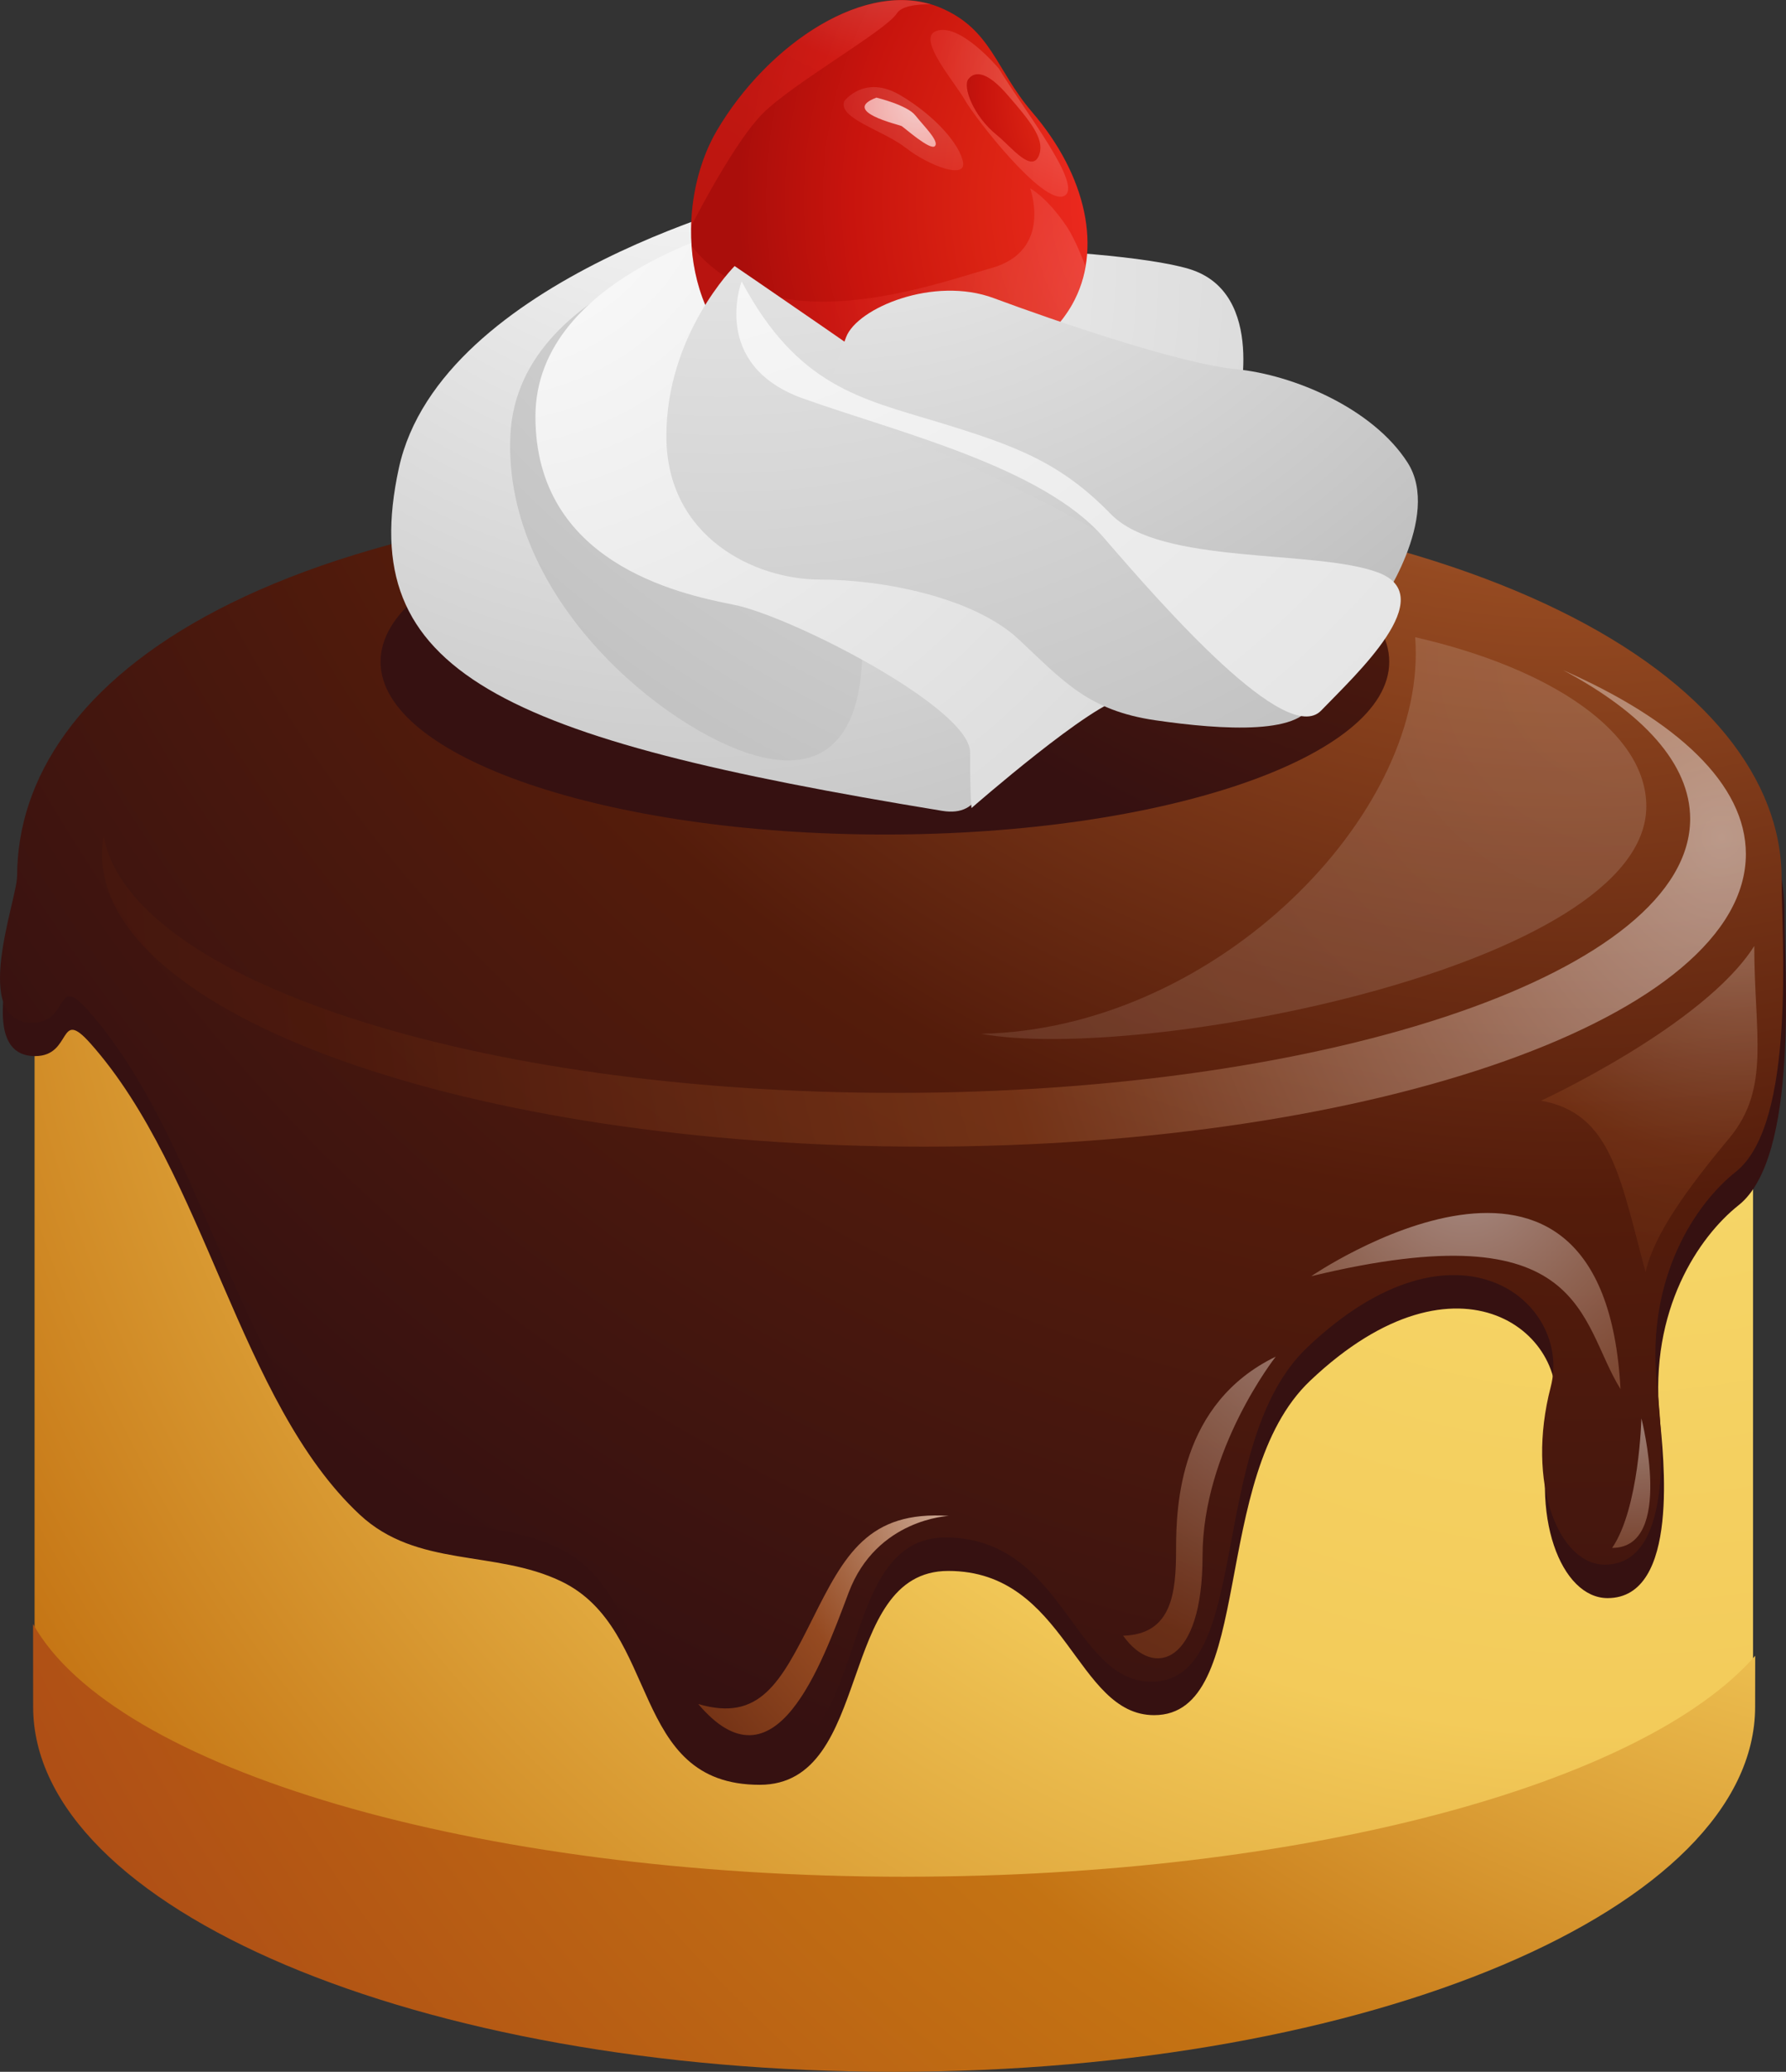
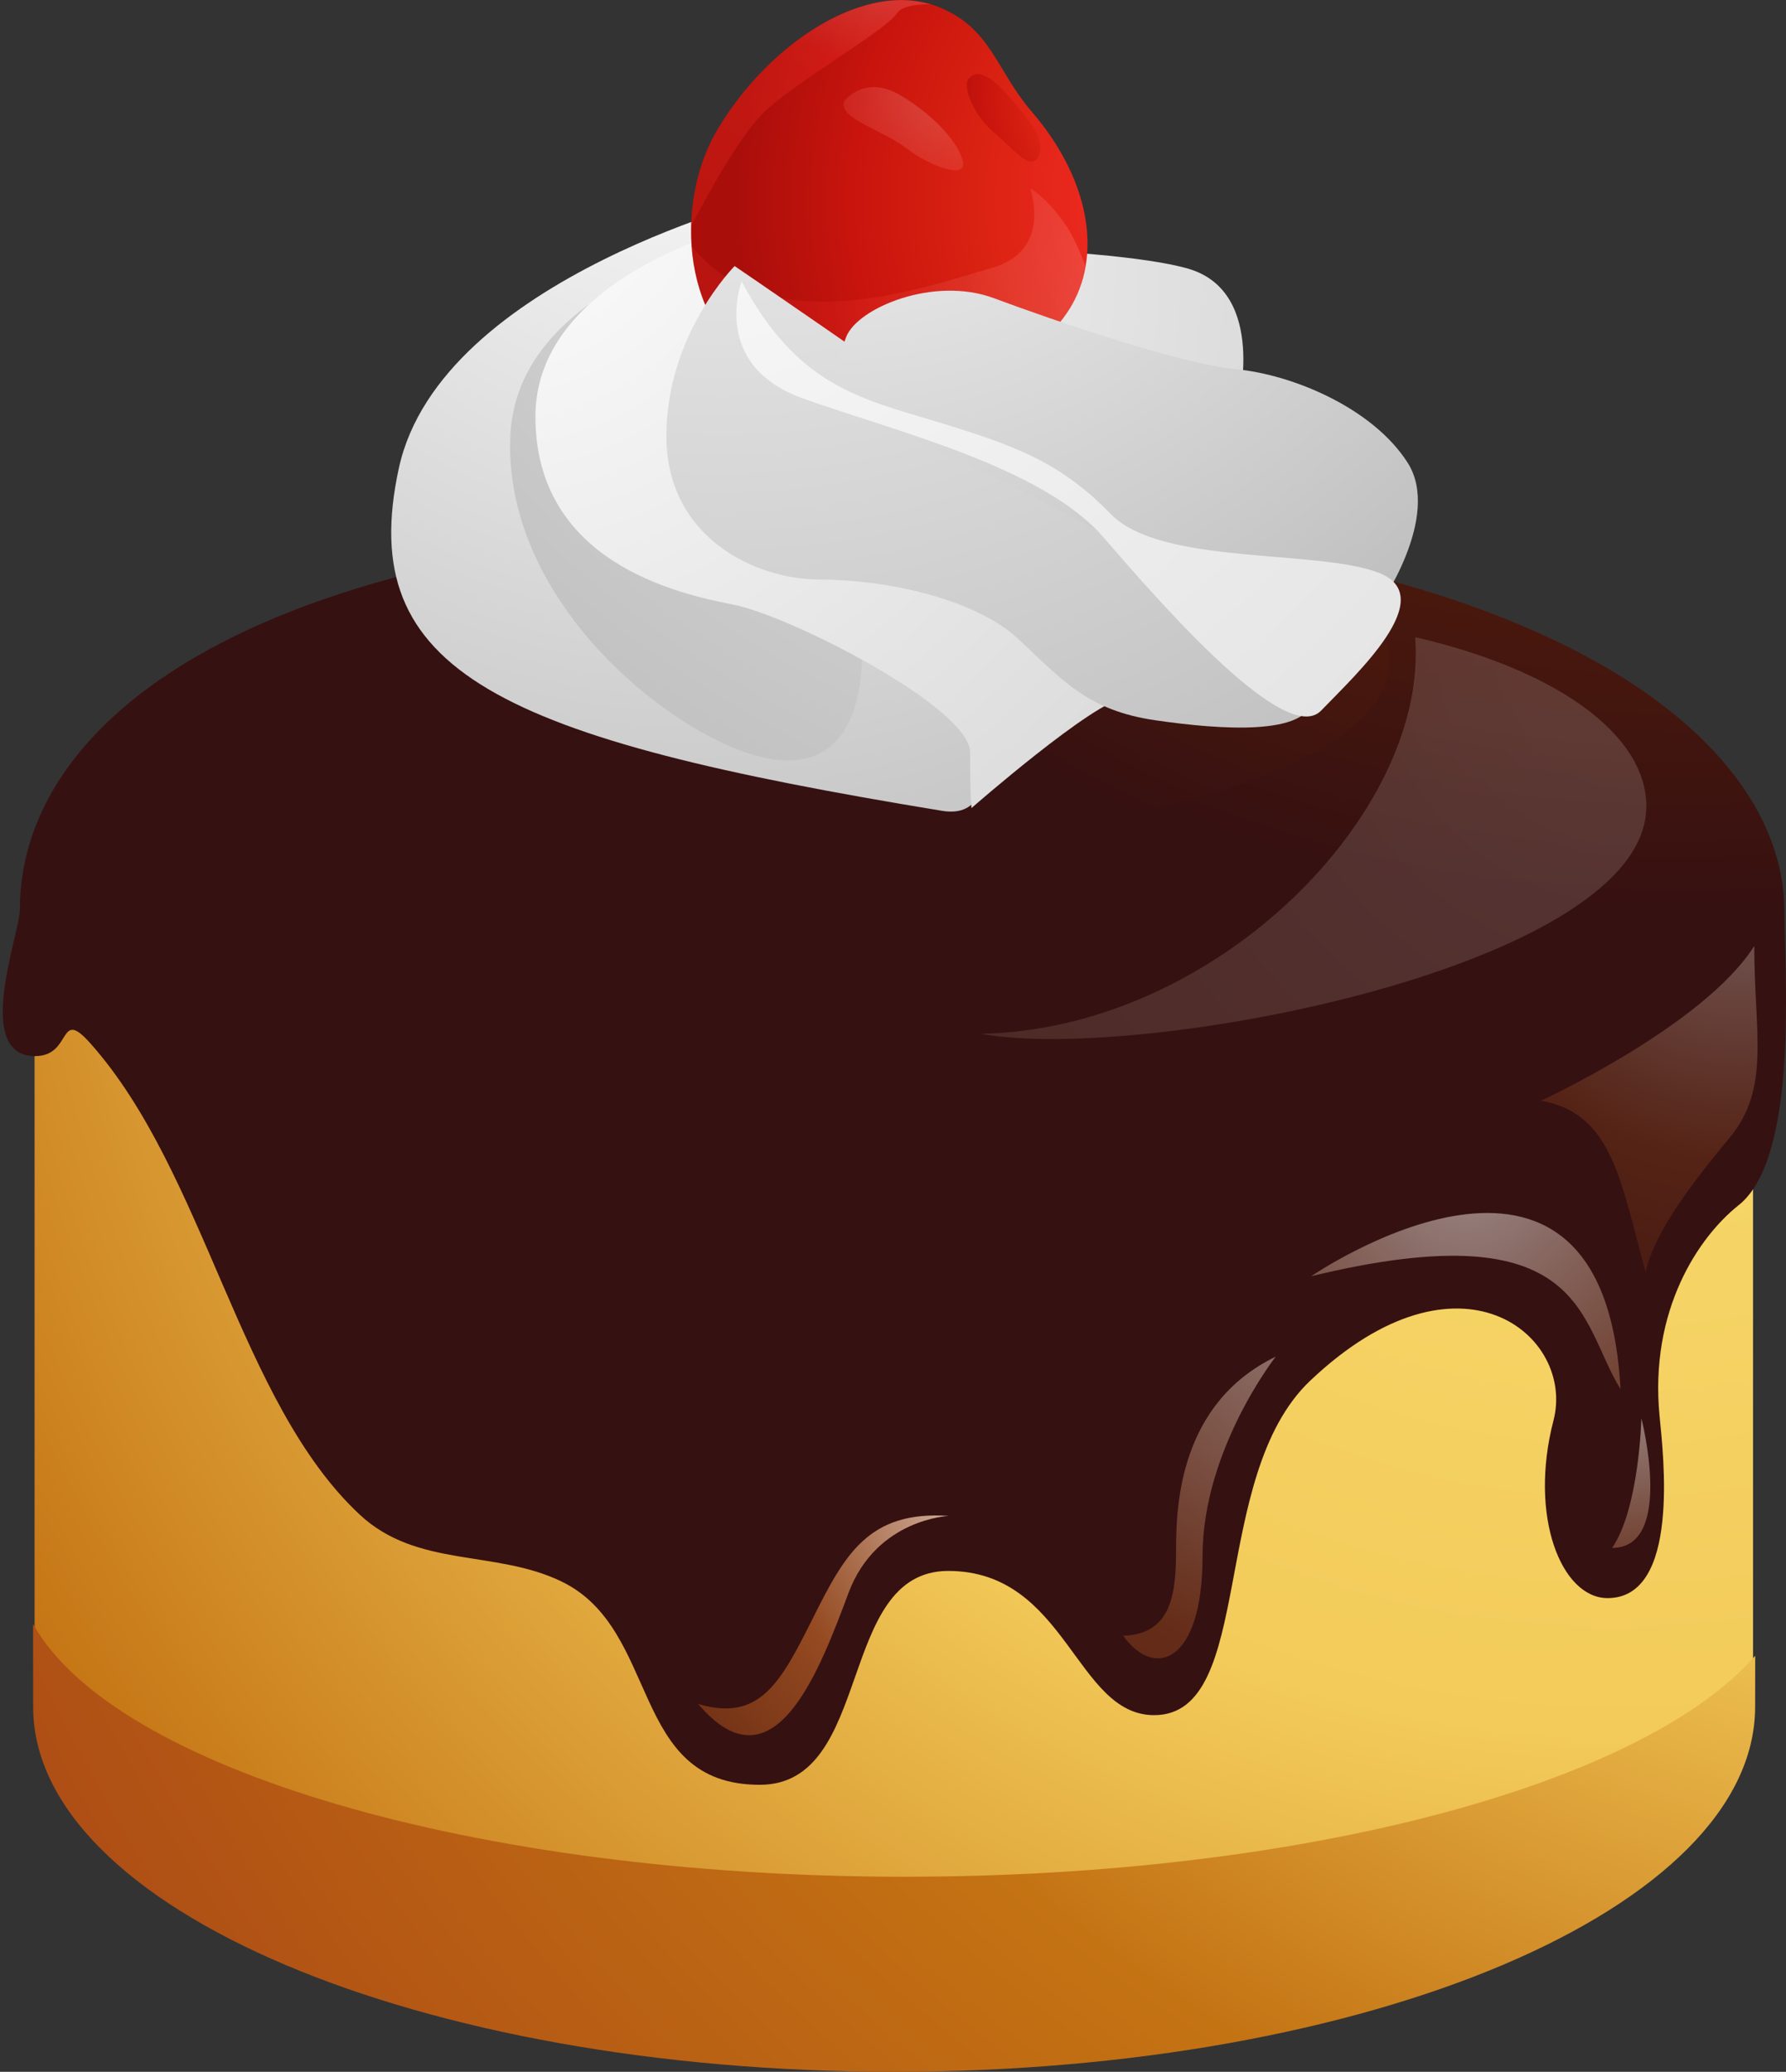
<svg xmlns="http://www.w3.org/2000/svg" viewBox="0 0 426.688 494.913" overflow="visible">
  <rect x="0" y="0" width="426.688" height="494.913" fill="#333333" stroke="none" />
  <switch>
    <g>
      <radialGradient id="a" gradientUnits="userSpaceOnUse" cy="166.08" cx="391.77" gradientTransform="matrix(1.01 0 0 1 -9.894 0)" r="673.97">
        <stop stop-color="#fff" offset="0" />
        <stop stop-color="#FDF7E2" offset=".023" />
        <stop stop-color="#F8E18C" offset=".094" />
        <stop stop-color="#F6D86A" offset=".126" />
        <stop stop-color="#F3CB5A" offset=".368" />
        <stop stop-color="#C47313" offset=".654" />
        <stop stop-color="#AC4A15" offset=".995" />
      </radialGradient>
      <path d="M8.26 399.72c0 48.162 92.167 87.201 205.44 87.201 113.28 0 205.11-39.039 205.11-87.201V227.31H8.26v172.41z" fill="url(#a)" />
      <radialGradient id="b" gradientUnits="userSpaceOnUse" cy="-112.46" cx="1630.1" gradientTransform="matrix(-.995 0 0 1 2023 0)" r="332.06">
        <stop stop-color="#fff" offset="0" />
        <stop stop-color="#CFAD9A" offset=".148" />
        <stop stop-color="#A56643" offset=".285" />
        <stop stop-color="#954A21" offset=".346" />
        <stop stop-color="#541C0B" offset=".654" />
        <stop stop-color="#361111" offset=".995" />
      </radialGradient>
      <path d="M4.741 217.33c0 5.598-11.26 34.952 3.647 34.952 9.034 0 5.387-11.854 13.25-2.996 27.498 30.954 35.435 85.56 64.271 112.5 13.741 12.84 32.331 8.335 48.197 15.977 23.843 11.475 16.089 48.591 47.394 48.591 27.33 0 18.203-51.088 45.034-51.088 28.29 0 30.412 34.449 49.2 34.449 24.347 0 12.977-56.833 37.269-79.881 35.774-33.949 63.386-10.738 58.136 9.486-5.96 22.965 1.903 42.436 12.922 42.436 17.392 0 13.327-34.171 12.423-43.435-2.484-25.462 9.423-42.924 18.886-50.425 14.506-11.498 10.929-56.36 10.929-70.145 0-46.735-70.769-92.947-213.88-92.947-148.42-.01-207.68 45.78-207.68 92.52z" fill="url(#b)" />
      <radialGradient id="c" gradientUnits="userSpaceOnUse" cy="-25.642" cx="1656.9" gradientTransform="matrix(-.995 0 0 1 2023.2 0)" r="478.52">
        <stop stop-color="#fff" offset="0" />
        <stop stop-color="#CFAD9A" offset=".148" />
        <stop stop-color="#A56643" offset=".285" />
        <stop stop-color="#954A21" offset=".346" />
        <stop stop-color="#541C0B" offset=".654" />
        <stop stop-color="#361111" offset=".995" />
      </radialGradient>
-       <path d="M4.075 209.34c0 5.597-11.257 34.951 3.65 34.951 9.03 0 5.387-11.854 13.254-2.995 27.498 30.953 35.427 85.56 64.267 112.5 13.737 12.841 32.331 8.336 48.193 15.977 23.847 11.475 16.405 49.925 47.706 49.925 27.33 0 17.891-52.421 44.722-52.421 28.29 0 30.412 34.448 49.204 34.448 24.347 0 12.973-56.833 37.269-79.881 35.771-33.949 63.382-10.737 58.132 9.486-5.956 22.966 1.907 42.437 12.922 42.437 17.392 0 13.332-34.172 12.423-43.436-2.484-25.462 9.419-42.924 18.89-50.424 14.502-11.499 10.925-56.361 10.925-70.146 0-46.735-70.765-92.947-213.88-92.947-148.4-.01-207.66 45.78-207.66 92.52z" fill="url(#c)" />
+       <path d="M4.075 209.34z" fill="url(#c)" />
      <radialGradient id="d" gradientUnits="userSpaceOnUse" cy="-49.608" cx="389.15" r="273.26">
        <stop stop-color="#fff" offset="0" />
        <stop stop-color="#CFAD9A" offset=".148" />
        <stop stop-color="#A56643" offset=".285" />
        <stop stop-color="#954A21" offset=".346" />
        <stop stop-color="#541C0B" offset=".654" />
        <stop stop-color="#361111" offset=".995" />
      </radialGradient>
      <path d="M331.9 158.08c0 22.794-53.946 41.274-120.49 41.274-66.545 0-120.49-18.48-120.49-41.274 0-22.79 53.947-41.27 120.49-41.27 66.54 0 120.49 18.48 120.49 41.27z" fill="url(#d)" />
      <radialGradient id="e" gradientUnits="userSpaceOnUse" cy="63.557" cx="1908.2" gradientTransform="matrix(-1 0 0 1 2027.2 0)" r="801.74">
        <stop stop-color="#fff" offset="0" />
        <stop stop-color="#646464" offset="1" />
      </radialGradient>
      <path d="M295.66 97.503s7.321-27.623-11.65-33.278c-18.972-5.663-93.192-7.656-98.852 0-5.66 7.653 110.5 33.278 110.5 33.278z" fill="url(#e)" />
      <radialGradient id="f" gradientUnits="userSpaceOnUse" cy="-1.679" cx="1861.7" gradientTransform="matrix(-1 0 0 1 2027.2 0)" r="571.77">
        <stop stop-color="#fff" offset="0" />
        <stop stop-color="#646464" offset="1" />
      </radialGradient>
      <path d="M185.49 46.58s-80.239 19.51-90.197 65.238c-10.652 48.927 24.295 64.567 129.81 81.877 37.58 6.16-39.61-147.12-39.61-147.12z" fill="url(#f)" />
      <radialGradient id="g" gradientUnits="userSpaceOnUse" cy="-84.213" cx="1703.2" gradientTransform="matrix(-1 0 0 1 2027.2 0)" r="776.58">
        <stop stop-color="#fff" offset="0" />
        <stop stop-color="#646464" offset="1" />
      </radialGradient>
      <path d="M184.83 55.239s-61.24 9.649-62.906 48.927c-1.666 39.269 37.276 70.223 58.245 76.214 20.968 5.991 27.955-9.985 25.294-34.948-2.65-24.96-20.62-90.191-20.62-90.191z" fill="url(#g)" />
      <radialGradient id="h" gradientUnits="userSpaceOnUse" cy="32.94" cx="1912.2" gradientTransform="matrix(-1 0 0 1 2027.2 0)" r="916.37">
        <stop stop-color="#fff" offset="0" />
        <stop stop-color="#646464" offset="1" />
      </radialGradient>
      <path d="M179.84 53.242s-51.922 11.646-51.922 46.259c0 34.62 33.614 42.272 47.261 44.933 13.647 2.668 56.583 24.635 56.583 35.283s.332 13.316.332 13.316 29.292-25.633 36.613-26.296c7.33-.66-88.86-113.49-88.86-113.49z" fill="url(#h)" />
      <radialGradient id="i" gradientUnits="userSpaceOnUse" cy="527.45" cx="480.81" gradientTransform="matrix(.895 .456 -.458 .89 111.32 -640.71)" r="125.17">
        <stop stop-color="#fff" offset="0" />
        <stop stop-color="#FCCDCC" offset=".049" />
        <stop stop-color="#F65954" offset=".167" />
        <stop stop-color="#F32B24" offset=".22" />
        <stop stop-color="#DB2313" offset=".522" />
        <stop stop-color="#C8140D" offset=".769" />
        <stop stop-color="#AA0E0B" offset=".984" />
      </radialGradient>
      <path d="M246.53 26.727c13.117 15.231 16.924 33.044 9.618 46.005-10.028 17.782-44.168 31.277-72.337 16.932-21.203-10.785-22.888-40.86-12.548-58.463 12.115-20.621 35.802-36.738 53.314-29.397 12.32 5.136 13.35 14.922 21.96 24.923z" fill="url(#i)" />
      <g opacity=".29">
        <radialGradient id="j" gradientUnits="userSpaceOnUse" cy="516.39" cx="432.24" gradientTransform="matrix(.895 .456 -.458 .89 111.32 -640.71)" r="223.04">
          <stop stop-color="#fff" offset="0" />
          <stop stop-color="#FCCDCC" offset=".049" />
          <stop stop-color="#F65954" offset=".167" />
          <stop stop-color="#F32B24" offset=".22" />
          <stop stop-color="#DB2313" offset=".522" />
          <stop stop-color="#C8140D" offset=".769" />
          <stop stop-color="#AA0E0B" offset=".984" />
        </radialGradient>
-         <path d="M238.64 16.391s-9.412-11.253-15.103-8.932c-4.517 1.833 4.642 12.282 6.985 16.444 2.345 4.169 18.539 25.068 23.621 22.946 5.08-2.126-9.73-20.832-15.5-30.458z" fill="url(#j)" />
      </g>
      <radialGradient id="k" gradientUnits="userSpaceOnUse" cy="517.27" cx="446.36" gradientTransform="matrix(.895 .456 -.458 .89 111.32 -640.71)" r="50.774">
        <stop stop-color="#fff" offset="0" />
        <stop stop-color="#FCCDCC" offset=".049" />
        <stop stop-color="#F65954" offset=".167" />
        <stop stop-color="#F32B24" offset=".22" />
        <stop stop-color="#DB2313" offset=".522" />
        <stop stop-color="#C8140D" offset=".769" />
        <stop stop-color="#AA0E0B" offset=".984" />
      </radialGradient>
      <path d="M248.36 36.715c-1.607 5.188-6.826-1.739-10.192-4.435-5.753-4.638-8.218-11.639-6.81-13.402 1.673-2.106 4.688-1.58 9.295 3.741 5.42 6.245 8.84 10.462 7.7 14.096z" fill="url(#k)" />
      <g opacity=".21">
        <radialGradient id="l" gradientUnits="userSpaceOnUse" cy="556.58" cx="483.46" gradientTransform="matrix(.895 .456 -.458 .89 111.32 -640.71)" r="410.47">
          <stop stop-color="#fff" offset="0" />
          <stop stop-color="#FCCDCC" offset=".049" />
          <stop stop-color="#F65954" offset=".167" />
          <stop stop-color="#F32B24" offset=".22" />
          <stop stop-color="#DB2313" offset=".522" />
          <stop stop-color="#C8140D" offset=".769" />
          <stop stop-color="#AA0E0B" offset=".984" />
        </radialGradient>
        <path d="M183.81 89.664c28.169 14.346 62.309.851 72.337-16.932 1.618-2.875 2.605-6.011 3.147-9.279-1.42-3.639-2.972-7.126-4.419-9.302-4.81-7.146-8.765-9.154-8.765-9.154s5.52 14.95-9.317 19.058c-13.784 3.818-52.82 18.566-71.557-5.305.88 12.64 6.63 24.841 18.57 30.914z" fill="url(#l)" />
      </g>
      <g opacity=".34">
        <radialGradient id="m" gradientUnits="userSpaceOnUse" cy="499.62" cx="369.54" gradientTransform="matrix(.895 .456 -.458 .89 111.32 -640.71)" r="199.75">
          <stop stop-color="#fff" offset="0" />
          <stop stop-color="#FCCDCC" offset=".049" />
          <stop stop-color="#F65954" offset=".167" />
          <stop stop-color="#F32B24" offset=".22" />
          <stop stop-color="#DB2313" offset=".522" />
          <stop stop-color="#C8140D" offset=".769" />
          <stop stop-color="#AA0E0B" offset=".984" />
        </radialGradient>
        <path d="M182.23 27.105c7.216-7.239 29.378-19.76 32.007-23.878 1.104-1.732 4.458-2.215 8.008-2.208-17.232-5.086-39.402 10.445-50.986 30.181-3.783 6.456-5.94 14.588-6.127 22.822 1.78-3.464 10.63-20.431 17.1-26.917z" fill="url(#m)" />
      </g>
      <g opacity=".19">
        <radialGradient id="n" gradientUnits="userSpaceOnUse" cy="536.71" cx="401.33" gradientTransform="matrix(.895 .456 -.458 .89 111.32 -640.71)" r="166.06">
          <stop stop-color="#fff" offset="0" />
          <stop stop-color="#FCCDCC" offset=".049" />
          <stop stop-color="#F65954" offset=".167" />
          <stop stop-color="#F32B24" offset=".22" />
          <stop stop-color="#DB2313" offset=".522" />
          <stop stop-color="#C8140D" offset=".769" />
          <stop stop-color="#AA0E0B" offset=".984" />
        </radialGradient>
        <path d="M201.72 24.141s4.825-6.482 13.426-1.361c8.601 5.118 14.291 11.982 14.942 16.042.663 4.049-8.156.8-13.675-3.491-5.53-4.294-16.32-7.06-14.7-11.19z" fill="url(#n)" />
      </g>
      <g opacity=".73">
        <radialGradient id="o" gradientUnits="userSpaceOnUse" cy="543.78" cx="398.68" gradientTransform="matrix(.895 .456 -.458 .89 111.32 -640.71)" r="308.13">
          <stop stop-color="#fff" offset="0" />
          <stop stop-color="#FCCDCC" offset=".049" />
          <stop stop-color="#F65954" offset=".167" />
          <stop stop-color="#F32B24" offset=".22" />
          <stop stop-color="#DB2313" offset=".522" />
          <stop stop-color="#C8140D" offset=".769" />
          <stop stop-color="#AA0E0B" offset=".984" />
        </radialGradient>
-         <path d="M209.38 23.322s7.328 1.751 9.298 4.24c1.946 2.469 5.789 6.167 4.688 7.333-1.1 1.186-7.41-4.505-8-4.801-.6-.309-14.67-3.504-5.99-6.772z" fill="url(#o)" />
      </g>
      <radialGradient id="p" gradientUnits="userSpaceOnUse" cy="-66.915" cx="1855" gradientTransform="matrix(-1 0 0 1 2027.2 0)" r="706.15">
        <stop stop-color="#fff" offset="0" />
        <stop stop-color="#646464" offset="1" />
      </radialGradient>
      <path d="M175.51 63.554s-16.308 16.312-16.308 40.607 21.304 34.281 36.613 34.281c15.31 0 36.941 4.329 47.593 14.314s16.636 16.975 32.615 19.303c15.98 2.328 36.286 3.662 37.616-4.989 1.33-8.65-138.13-103.51-138.13-103.51z" fill="url(#p)" />
      <radialGradient id="q" gradientUnits="userSpaceOnUse" cy="-26.976" cx="1828.4" gradientTransform="matrix(-1 0 0 1 2027.2 0)" r="522.49">
        <stop stop-color="#fff" offset="0" />
        <stop stop-color="#646464" offset="1" />
      </radialGradient>
      <path d="M271.7 132.46c21.102 13 48.104 10.344 57.582 12.649 0 0 15.309-21.639 6.989-34.62-8.319-12.98-27.295-20.964-40.938-22.294-13.644-1.334-43.603-11.651-57.913-16.975-14.311-5.328-32.615 2.325-35.279 9.314-2.664 6.99-5.324 15.976-5.324 15.976s41.93 15.639 74.88 35.949z" fill="url(#q)" />
      <radialGradient id="r" gradientUnits="userSpaceOnUse" cy="-16.316" cx="1873.6" gradientTransform="matrix(-1 0 0 1 2027.2 0)" r="1480.2">
        <stop stop-color="#fff" offset="0" />
        <stop stop-color="#646464" offset="1" />
      </radialGradient>
      <path d="M177.18 67.221s-7.653 19.97 14.646 27.958c22.298 7.988 57.25 16.304 71.892 33.278 14.643 16.975 43.604 49.925 51.923 41.274s28.621-27.288 13.644-32.951c-14.978-5.656-51.923-1.662-63.904-13.979-11.982-12.318-22.638-16.312-41.274-21.967-18.65-5.651-33.62-8.647-46.93-33.609z" fill="url(#r)" />
      <radialGradient id="s" gradientUnits="userSpaceOnUse" cy="178.05" cx="1536.9" gradientTransform="matrix(-1.013 0 0 1 2041 0)" r="550.74">
        <stop stop-color="#fff" offset="0" />
        <stop stop-color="#FDF7E2" offset=".023" />
        <stop stop-color="#F8E18C" offset=".094" />
        <stop stop-color="#F6D86A" offset=".126" />
        <stop stop-color="#F3CB5A" offset=".368" />
        <stop stop-color="#C47313" offset=".654" />
        <stop stop-color="#AC4A15" offset=".995" />
      </radialGradient>
      <path d="M216.32 448.31c95.486 0 176.26-22.213 203.01-52.776-.012 4.481-.02 8.577-.02 12.174 0 48.162-92.097 87.201-205.69 87.201-113.6 0-205.7-39.039-205.7-87.201 0-6.771-.008-13.297-.016-19.76 19.191 34.42 105.2 60.37 208.42 60.37z" fill="url(#s)" />
      <radialGradient id="t" gradientUnits="userSpaceOnUse" cy="-272.76" cx="439.69" gradientTransform="matrix(1.054 0 0 1.18 -52.142 521.82)" r="489.55">
        <stop stop-color="#fff" offset="0" />
        <stop stop-color="#CFAD9A" offset=".148" />
        <stop stop-color="#A56643" offset=".285" />
        <stop stop-color="#954A21" offset=".346" />
        <stop stop-color="#541C0B" offset=".654" />
        <stop stop-color="#361111" offset=".995" />
      </radialGradient>
-       <path opacity=".49" d="M373.38 160.06c19.214 10.239 30.412 22.432 30.412 35.537 0 36.16-84.939 65.472-189.72 65.472-100.77 0-183.16-27.123-189.3-61.369-.246 1.428-.41 2.863-.41 4.314 0 38.603 87.923 69.896 196.37 69.896s196.37-31.293 196.37-69.896c0-16.65-16.39-31.94-43.72-43.95z" fill="url(#t)" />
      <radialGradient id="u" gradientUnits="userSpaceOnUse" cy="279.9" cx="350.2" r="243.53">
        <stop stop-color="#fff" offset="0" />
        <stop stop-color="#CFAD9A" offset=".148" />
        <stop stop-color="#A56643" offset=".285" />
        <stop stop-color="#954A21" offset=".346" />
        <stop stop-color="#541C0B" offset=".654" />
        <stop stop-color="#361111" offset=".995" />
      </radialGradient>
      <path opacity=".49" d="M313.26 304.86s69.896-47.928 73.89 26.96c-9.99-15.97-7.99-42.93-73.89-26.96z" fill="url(#u)" />
      <radialGradient id="v" gradientUnits="userSpaceOnUse" cy="331.56" cx="389.71" r="147.05">
        <stop stop-color="#fff" offset="0" />
        <stop stop-color="#CFAD9A" offset=".148" />
        <stop stop-color="#A56643" offset=".285" />
        <stop stop-color="#954A21" offset=".346" />
        <stop stop-color="#541C0B" offset=".654" />
        <stop stop-color="#361111" offset=".995" />
      </radialGradient>
      <path opacity=".51" d="M392.14 338.81s-.5 21.468-6.99 30.954c14.98.01 6.99-30.95 6.99-30.95z" fill="url(#v)" />
      <radialGradient id="w" gradientUnits="userSpaceOnUse" cy="156.55" cx="389" r="1221.5">
        <stop stop-color="#fff" offset="0" />
        <stop stop-color="#CFAD9A" offset=".148" />
        <stop stop-color="#A56643" offset=".285" />
        <stop stop-color="#954A21" offset=".346" />
        <stop stop-color="#541C0B" offset=".654" />
        <stop stop-color="#361111" offset=".995" />
      </radialGradient>
      <path opacity=".16" d="M338.1 152.22c.09 1.311.137 2.625.137 3.947 0 40.923-49.211 89.71-103.86 90.786 37.943 6.989 158.94-15.976 158.94-54.34 0-17.63-22.45-32.89-55.22-40.4z" fill="url(#w)" />
      <radialGradient id="x" gradientUnits="userSpaceOnUse" cy="303.13" cx="323" r="277.01">
        <stop stop-color="#fff" offset="0" />
        <stop stop-color="#CFAD9A" offset=".148" />
        <stop stop-color="#A56643" offset=".285" />
        <stop stop-color="#954A21" offset=".346" />
        <stop stop-color="#541C0B" offset=".654" />
        <stop stop-color="#361111" offset=".995" />
      </radialGradient>
      <path opacity=".5" d="M304.77 324.09s-17.474 22.217-17.474 47.679-11.482 29.456-18.972 18.972c11.65-.336 12.649-10.149 12.649-20.634s.83-34.88 23.79-46.02z" fill="url(#x)" />
      <radialGradient id="y" gradientUnits="userSpaceOnUse" cy="346.73" cx="256.68" r="216.54">
        <stop stop-color="#fff" offset="0" />
        <stop stop-color="#CFAD9A" offset=".148" />
        <stop stop-color="#A56643" offset=".285" />
        <stop stop-color="#954A21" offset=".346" />
        <stop stop-color="#541C0B" offset=".654" />
        <stop stop-color="#361111" offset=".995" />
      </radialGradient>
      <path d="M226.72 362.12s-17.31.663-23.964 18.301c-6.654 17.645-17.642 48.264-35.946 26.632 14.646 4.321 19.643-5.001 27.295-20.306 7.66-15.31 13.32-25.96 32.62-24.62z" fill="url(#y)" />
      <radialGradient id="z" gradientUnits="userSpaceOnUse" cy="207.61" cx="415.74" r="201.35">
        <stop stop-color="#fff" offset="0" />
        <stop stop-color="#CFAD9A" offset=".148" />
        <stop stop-color="#A56643" offset=".285" />
        <stop stop-color="#954A21" offset=".346" />
        <stop stop-color="#541C0B" offset=".654" />
        <stop stop-color="#361111" offset=".995" />
      </radialGradient>
      <path opacity=".33" d="M368.18 262.93s38.942-17.974 50.924-36.945c0 20.969 3.994 33.949-5.991 45.932-9.984 11.981-17.973 22.966-19.97 31.952-5.99-21.96-7.99-37.94-24.96-40.93z" fill="url(#z)" />
    </g>
  </switch>
</svg>